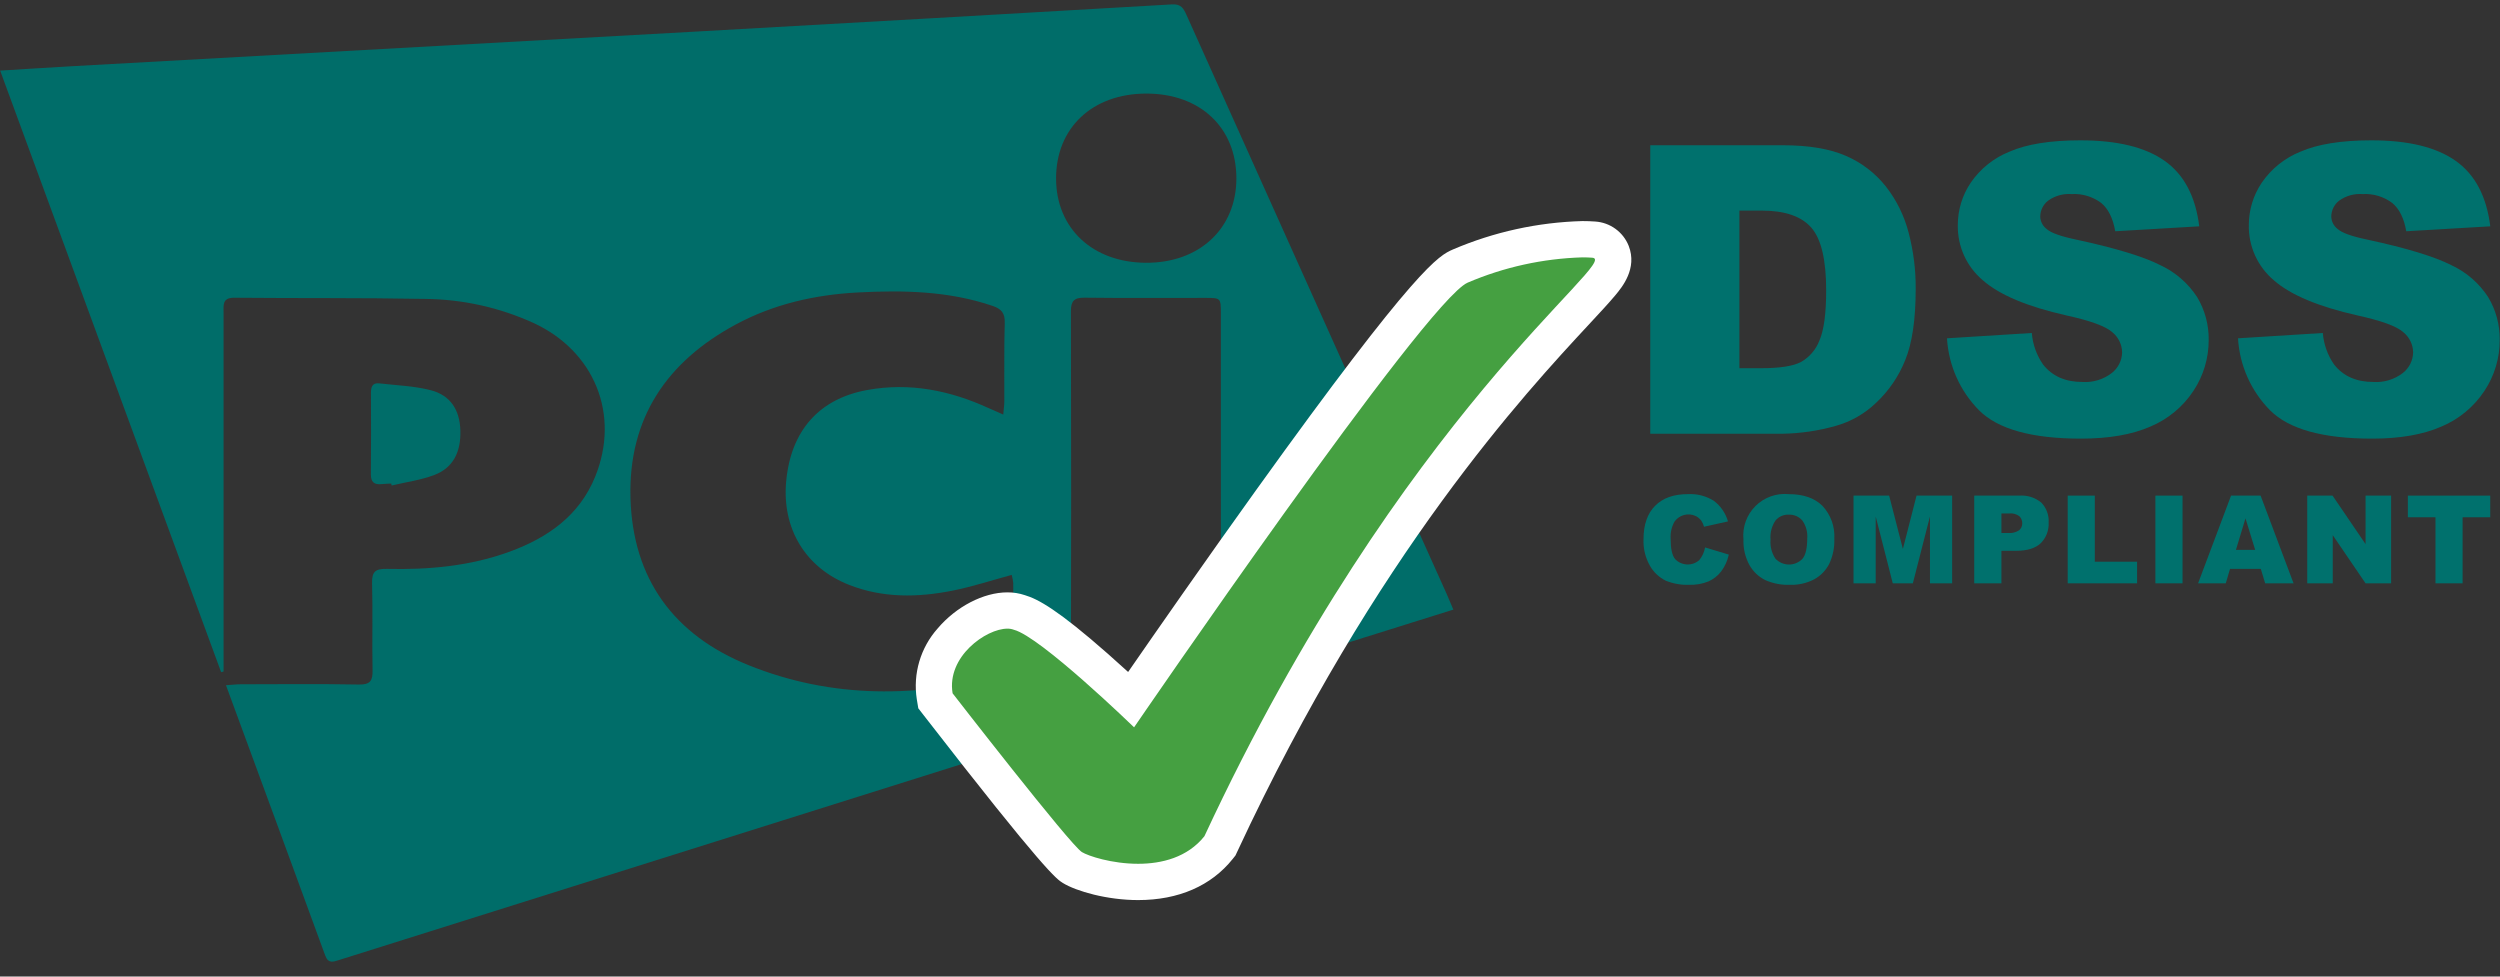
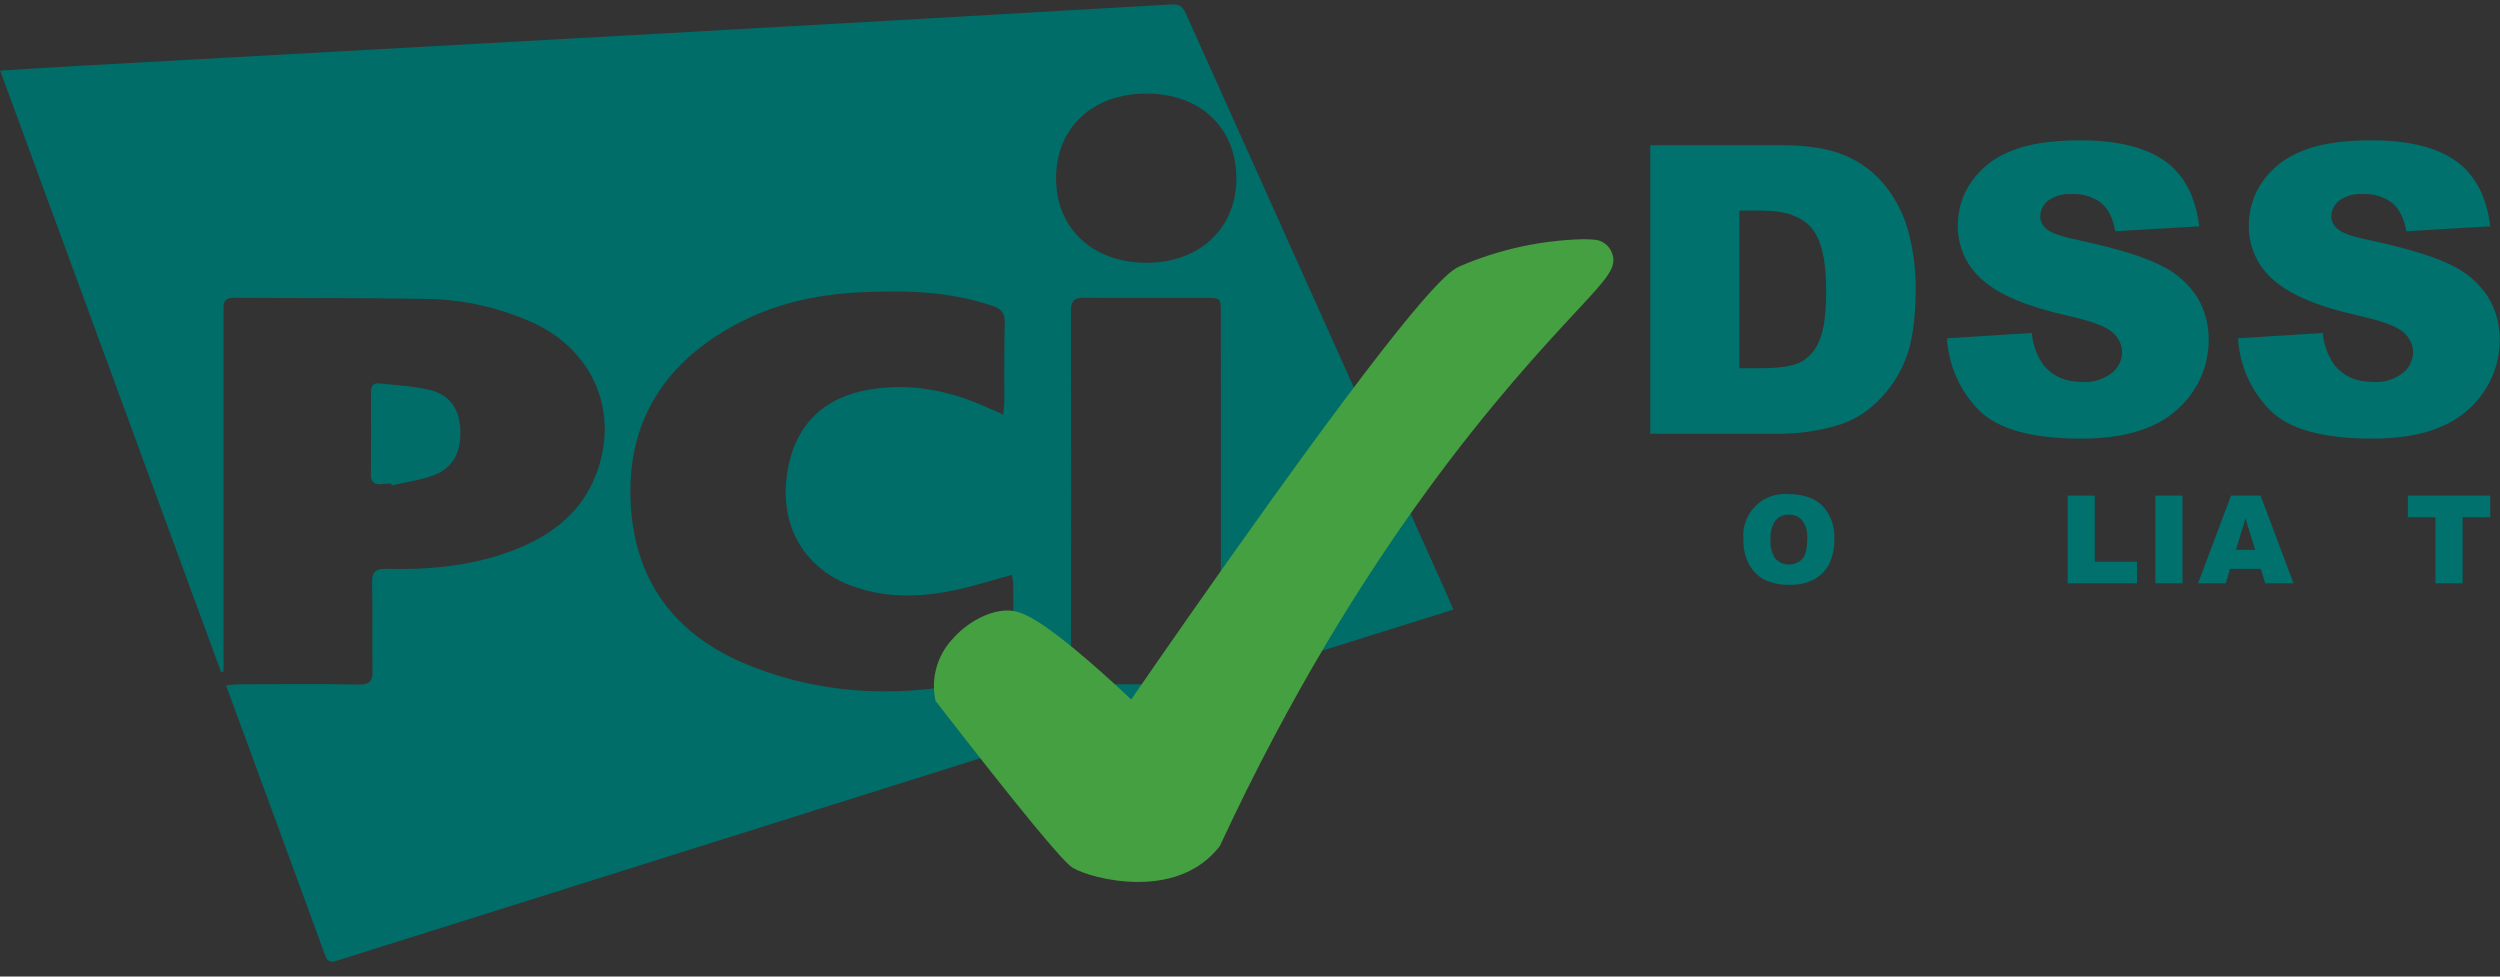
<svg xmlns="http://www.w3.org/2000/svg" width="128px" height="50px" viewBox="0 0 128 50" version="1.1">
  <rect x="0" y="0" width="128" height="50" fill="#333333" stroke="none" />
  <title>Group</title>
  <desc>Created with Sketch.</desc>
  <defs />
  <g id="Page-1" stroke="none" stroke-width="1" fill="none" fill-rule="evenodd">
    <g id="Artboard-Copy-30" transform="translate(-1166, -1270)" fill-rule="nonzero">
      <g id="Group" transform="translate(1166, 1270)">
        <g fill="#006D69" id="Shape">
          <path d="M74.411,31.212 L62.509,34.941 L62.509,34.126 C62.509,28.102 62.508,22.077 62.508,16.053 C62.508,15.255 62.506,15.252 61.7,15.252 C59.645,15.251 57.589,15.267 55.534,15.241 C55,15.235 54.83,15.403 54.831,15.938 C54.846,22.084 54.847,28.23 54.833,34.377 C54.832,34.875 54.983,35.049 55.495,35.043 C57.589,35.019 59.685,35.033 61.816,35.115 C61.692,35.179 61.565,35.235 61.435,35.283 C46.747,39.906 32.058,44.529 17.369,49.15 C17.063,49.247 16.808,49.354 16.649,48.917 C14.974,44.332 13.286,39.753 11.57,35.084 C11.862,35.065 12.094,35.035 12.326,35.035 C14.341,35.032 16.356,35.01 18.37,35.048 C18.957,35.058 19.086,34.856 19.075,34.317 C19.044,32.832 19.093,31.345 19.05,29.86 C19.033,29.254 19.238,29.114 19.811,29.127 C21.959,29.177 24.084,28.986 26.12,28.236 C28.06,27.521 29.667,26.393 30.475,24.402 C31.758,21.237 30.446,17.988 27.327,16.541 C25.58,15.743 23.685,15.322 21.764,15.304 C18.509,15.243 15.252,15.275 11.996,15.244 C11.369,15.238 11.447,15.63 11.447,16.016 C11.447,21.939 11.447,27.861 11.447,33.784 L11.447,34.382 L11.322,34.415 C7.563,24.18 3.803,13.945 0.008,3.615 C1.283,3.537 2.489,3.458 3.695,3.39 C14.299,2.801 24.904,2.212 35.508,1.624 C43.675,1.167 51.842,0.701 60.008,0.225 C60.476,0.198 60.6,0.436 60.748,0.765 C63.981,7.966 67.215,15.166 70.452,22.365 C71.661,25.055 72.871,27.745 74.081,30.435 C74.18,30.656 74.27,30.881 74.411,31.212 Z M51.367,21.225 C51.391,20.94 51.42,20.747 51.421,20.554 C51.428,19.212 51.405,17.868 51.443,16.527 C51.457,16.025 51.269,15.814 50.813,15.659 C48.569,14.898 46.255,14.852 43.932,14.973 C41.738,15.088 39.617,15.565 37.666,16.617 C34.145,18.516 32.172,21.404 32.28,25.483 C32.391,29.648 34.509,32.516 38.322,34.055 C42.612,35.786 47.012,35.731 51.435,34.539 C51.809,34.438 51.904,34.231 51.899,33.879 C51.883,32.536 51.888,31.193 51.878,29.851 C51.864,29.71 51.837,29.571 51.799,29.435 C50.762,29.716 49.777,30.04 48.768,30.241 C46.99,30.595 45.208,30.625 43.48,29.948 C41.236,29.069 40.024,27.06 40.254,24.628 C40.497,22.054 41.93,20.42 44.399,19.969 C46.577,19.571 48.646,19.989 50.634,20.903 C50.849,21.001 51.066,21.093 51.367,21.225 Z M63.303,9.133 C63.302,6.532 61.448,4.788 58.689,4.791 C55.929,4.795 54.069,6.545 54.071,9.137 C54.073,11.687 55.933,13.436 58.662,13.454 C61.404,13.472 63.303,11.703 63.303,9.133 Z" />
          <path d="M20.028,24.758 C19.866,24.767 19.703,24.769 19.541,24.786 C19.162,24.825 18.985,24.688 18.989,24.277 C19.004,22.895 18.997,21.513 18.993,20.131 C18.992,19.831 19.05,19.586 19.422,19.629 C20.305,19.732 21.209,19.759 22.062,19.981 C23.067,20.243 23.537,20.993 23.571,22.027 C23.608,23.156 23.189,23.963 22.223,24.325 C21.53,24.584 20.778,24.685 20.052,24.857 L20.028,24.758 Z" />
        </g>
        <g transform="translate(84.327, 6.969)" fill="#00716D" id="Shape">
          <path d="M0.167,0.468 L6.947,0.468 C8.283,0.468 9.363,0.65 10.186,1.012 C10.984,1.357 11.685,1.893 12.226,2.574 C12.774,3.274 13.172,4.08 13.394,4.941 C13.64,5.875 13.762,6.837 13.757,7.803 C13.757,9.381 13.577,10.605 13.218,11.475 C12.886,12.305 12.375,13.051 11.722,13.661 C11.144,14.215 10.438,14.618 9.667,14.835 C8.782,15.087 7.867,15.222 6.947,15.238 L0.167,15.238 L0.167,0.468 Z M4.73,3.813 L4.73,11.883 L5.848,11.883 C6.802,11.883 7.481,11.777 7.884,11.565 C8.319,11.317 8.653,10.926 8.831,10.457 C9.059,9.93 9.173,9.076 9.173,7.893 C9.173,6.328 8.918,5.257 8.407,4.68 C7.897,4.102 7.051,3.813 5.869,3.813 L4.73,3.813 Z" />
          <path d="M15.359,10.352 L19.701,10.08 C19.748,10.658 19.946,11.214 20.275,11.691 C20.745,12.289 21.417,12.588 22.29,12.588 C22.831,12.623 23.367,12.46 23.796,12.13 C24.125,11.874 24.319,11.483 24.325,11.067 C24.317,10.667 24.133,10.291 23.821,10.039 C23.486,9.737 22.707,9.452 21.484,9.183 C19.483,8.733 18.056,8.135 17.203,7.389 C16.361,6.685 15.887,5.635 15.913,4.538 C15.915,3.772 16.145,3.023 16.573,2.388 C17.062,1.672 17.753,1.118 18.558,0.796 C19.441,0.41 20.651,0.216 22.189,0.216 C24.077,0.216 25.516,0.567 26.506,1.269 C27.497,1.971 28.086,3.088 28.274,4.619 L23.973,4.871 C23.858,4.206 23.618,3.722 23.252,3.42 C22.816,3.096 22.279,2.935 21.736,2.967 C21.309,2.936 20.885,3.055 20.537,3.304 C20.283,3.501 20.134,3.804 20.134,4.125 C20.142,4.377 20.265,4.61 20.467,4.76 C20.681,4.955 21.192,5.136 21.998,5.304 C23.993,5.734 25.422,6.169 26.285,6.609 C27.054,6.966 27.707,7.534 28.169,8.246 C28.564,8.906 28.768,9.663 28.758,10.432 C28.762,11.364 28.489,12.276 27.972,13.051 C27.436,13.861 26.672,14.494 25.776,14.87 C24.835,15.283 23.65,15.489 22.219,15.489 C19.707,15.489 17.968,15.006 17.001,14.039 C16.024,13.05 15.44,11.739 15.359,10.352 Z" />
          <path d="M30.259,10.352 L34.601,10.08 C34.648,10.658 34.846,11.214 35.175,11.691 C35.645,12.289 36.317,12.588 37.19,12.588 C37.731,12.623 38.267,12.46 38.696,12.13 C39.025,11.874 39.219,11.483 39.226,11.067 C39.217,10.667 39.033,10.291 38.722,10.039 C38.386,9.737 37.607,9.452 36.384,9.183 C34.383,8.733 32.956,8.135 32.103,7.389 C31.261,6.685 30.787,5.635 30.813,4.538 C30.815,3.772 31.045,3.023 31.473,2.388 C31.962,1.672 32.653,1.118 33.458,0.796 C34.341,0.41 35.551,0.216 37.09,0.216 C38.977,0.216 40.416,0.567 41.407,1.269 C42.397,1.971 42.987,3.088 43.175,4.619 L38.873,4.871 C38.759,4.206 38.519,3.722 38.152,3.42 C37.716,3.096 37.179,2.935 36.636,2.967 C36.21,2.936 35.785,3.055 35.437,3.304 C35.183,3.501 35.034,3.804 35.035,4.125 C35.042,4.377 35.165,4.61 35.367,4.76 C35.582,4.955 36.092,5.136 36.898,5.304 C38.893,5.734 40.322,6.169 41.185,6.609 C41.954,6.966 42.608,7.534 43.069,8.246 C43.464,8.906 43.668,9.663 43.658,10.432 C43.663,11.364 43.389,12.276 42.872,13.051 C42.336,13.861 41.572,14.494 40.676,14.87 C39.736,15.283 38.55,15.49 37.12,15.489 C34.608,15.489 32.868,15.006 31.901,14.039 C30.924,13.05 30.34,11.739 30.259,10.352 Z" />
        </g>
        <g transform="translate(84.094, 25.089)" fill="#00716D" id="Shape">
-           <path d="M3.205,2.939 L4.421,3.307 C4.354,3.616 4.222,3.907 4.035,4.161 C3.864,4.386 3.639,4.564 3.381,4.679 C3.065,4.806 2.727,4.865 2.387,4.853 C1.978,4.868 1.57,4.796 1.191,4.641 C0.856,4.476 0.578,4.215 0.39,3.892 C0.151,3.476 0.034,3.001 0.054,2.521 C0.054,1.779 0.251,1.208 0.646,0.809 C1.041,0.41 1.6,0.21 2.323,0.211 C2.792,0.184 3.258,0.304 3.657,0.554 C4.005,0.817 4.258,1.187 4.378,1.607 L3.153,1.88 C3.124,1.773 3.078,1.672 3.018,1.579 C2.944,1.476 2.846,1.392 2.733,1.334 C2.345,1.148 1.878,1.273 1.634,1.628 C1.487,1.898 1.421,2.205 1.444,2.512 C1.444,3.01 1.519,3.351 1.671,3.535 C2.002,3.883 2.549,3.906 2.909,3.589 C3.063,3.402 3.165,3.178 3.205,2.939 Z" />
          <path d="M5.171,2.535 C5.109,1.903 5.333,1.275 5.781,0.825 C6.23,0.375 6.857,0.15 7.489,0.211 C8.237,0.211 8.812,0.411 9.217,0.812 C9.641,1.267 9.861,1.877 9.823,2.498 C9.84,2.944 9.749,3.387 9.558,3.789 C9.386,4.12 9.12,4.393 8.792,4.573 C8.407,4.772 7.978,4.869 7.544,4.854 C7.112,4.868 6.683,4.786 6.287,4.611 C5.948,4.443 5.667,4.176 5.48,3.846 C5.261,3.445 5.154,2.992 5.171,2.535 Z M6.558,2.541 C6.528,2.886 6.617,3.231 6.811,3.518 C6.991,3.707 7.239,3.814 7.5,3.815 C7.76,3.816 8.01,3.711 8.191,3.524 C8.354,3.33 8.436,2.982 8.436,2.48 C8.464,2.15 8.373,1.822 8.18,1.553 C8.005,1.356 7.75,1.249 7.486,1.261 C7.228,1.251 6.98,1.361 6.813,1.558 C6.617,1.847 6.527,2.194 6.558,2.541 L6.558,2.541 Z" />
-           <polygon points="10.806 0.287 12.63 0.287 13.334 3.019 14.033 0.287 15.856 0.287 15.856 4.777 14.72 4.777 14.72 1.353 13.844 4.777 12.816 4.777 11.942 1.353 11.942 4.777 10.806 4.777" />
-           <path d="M16.986,0.287 L19.292,0.287 C19.701,0.256 20.105,0.384 20.421,0.645 C20.684,0.917 20.82,1.288 20.796,1.665 C20.818,2.062 20.669,2.449 20.387,2.728 C20.114,2.983 19.698,3.111 19.139,3.111 L18.379,3.111 L18.379,4.777 L16.986,4.777 L16.986,0.287 Z M18.379,2.201 L18.719,2.201 C18.918,2.22 19.116,2.171 19.283,2.062 C19.389,1.974 19.449,1.842 19.445,1.705 C19.448,1.572 19.397,1.442 19.304,1.347 C19.154,1.231 18.964,1.178 18.775,1.2 L18.379,1.2 L18.379,2.201 Z" />
          <polygon points="21.772 0.287 23.16 0.287 23.16 3.671 25.325 3.671 25.325 4.777 21.772 4.777" />
          <polygon points="26.262 0.287 27.652 0.287 27.652 4.777 26.262 4.777" />
          <path d="M31.659,4.036 L30.084,4.036 L29.865,4.777 L28.448,4.777 L30.136,0.287 L31.649,0.287 L33.336,4.777 L31.883,4.777 L31.659,4.036 Z M31.371,3.065 L30.875,1.451 L30.385,3.065 L31.371,3.065 Z" />
-           <polygon points="34.037 0.287 35.333 0.287 37.023 2.771 37.023 0.287 38.331 0.287 38.331 4.777 37.023 4.777 35.342 2.311 35.342 4.777 34.037 4.777" />
          <polygon points="39.188 0.287 43.406 0.287 43.406 1.396 41.991 1.396 41.991 4.777 40.603 4.777 40.603 1.396 39.188 1.396" />
        </g>
        <g transform="translate(46.693, 11.151)" id="Shape">
          <path d="M11.578,34.004 C10.078,34.004 8.706,33.573 8.211,33.267 C7.712,32.957 5.402,30.148 1.346,24.915 L1.202,24.73 L1.163,24.499 C1.007,23.462 1.322,22.409 2.022,21.628 C2.793,20.718 3.944,20.107 4.885,20.107 C5.097,20.105 5.309,20.14 5.509,20.211 C6.781,20.596 9.634,23.163 11.225,24.662 C12.453,22.879 15.339,18.712 18.348,14.519 C26.496,3.167 27.6,2.68 28.071,2.472 C30.051,1.623 32.173,1.157 34.326,1.097 C34.531,1.097 34.726,1.104 34.906,1.118 C35.316,1.136 35.678,1.393 35.83,1.775 C36.123,2.522 35.673,3.006 34,4.806 C30.699,8.36 22.968,16.682 15.815,32.055 L15.769,32.156 L15.699,32.243 C14.781,33.395 13.356,34.004 11.578,34.004 Z" fill="#45A041" />
-           <path d="M34.326,2.026 C34.508,2.026 34.678,2.032 34.835,2.044 C36.345,2.161 25.078,9.943 14.973,31.663 C14.106,32.75 12.789,33.075 11.579,33.075 C10.234,33.075 9.021,32.675 8.701,32.476 C8.091,32.099 2.08,24.346 2.08,24.346 C1.767,22.469 3.795,21.036 4.885,21.036 C4.998,21.034 5.11,21.053 5.216,21.093 C6.581,21.442 11.372,26.088 11.372,26.088 C11.372,26.088 26.298,4.271 28.447,3.322 C30.308,2.525 32.302,2.086 34.326,2.026 Z M34.326,0.168 C32.044,0.23 29.795,0.723 27.696,1.622 C26.977,1.94 25.889,2.42 17.594,13.977 C15,17.59 12.499,21.184 11.067,23.254 C10.747,22.962 10.397,22.646 10.034,22.327 C7.477,20.075 6.453,19.52 5.785,19.323 C5.495,19.225 5.191,19.176 4.885,19.178 C3.667,19.178 2.265,19.904 1.313,21.028 C0.435,22.016 0.044,23.345 0.247,24.651 L0.324,25.114 L0.611,25.484 C6.827,33.503 7.41,33.863 7.722,34.056 C8.409,34.481 9.993,34.933 11.578,34.933 C13.648,34.933 15.325,34.203 16.426,32.822 L16.564,32.648 L16.658,32.447 C23.748,17.207 31.41,8.96 34.681,5.438 C35.253,4.823 35.704,4.337 36.02,3.957 C36.358,3.55 37.149,2.596 36.696,1.436 C36.412,0.724 35.743,0.239 34.978,0.191 C34.774,0.176 34.555,0.168 34.326,0.168 L34.326,0.168 Z" fill="#FFFFFF" />
        </g>
      </g>
    </g>
  </g>
</svg>